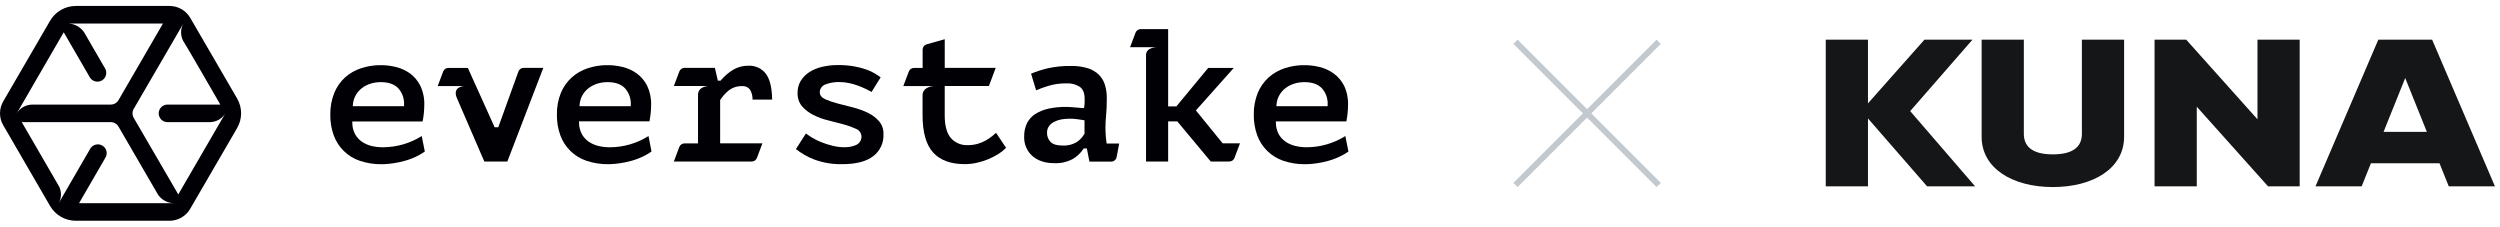
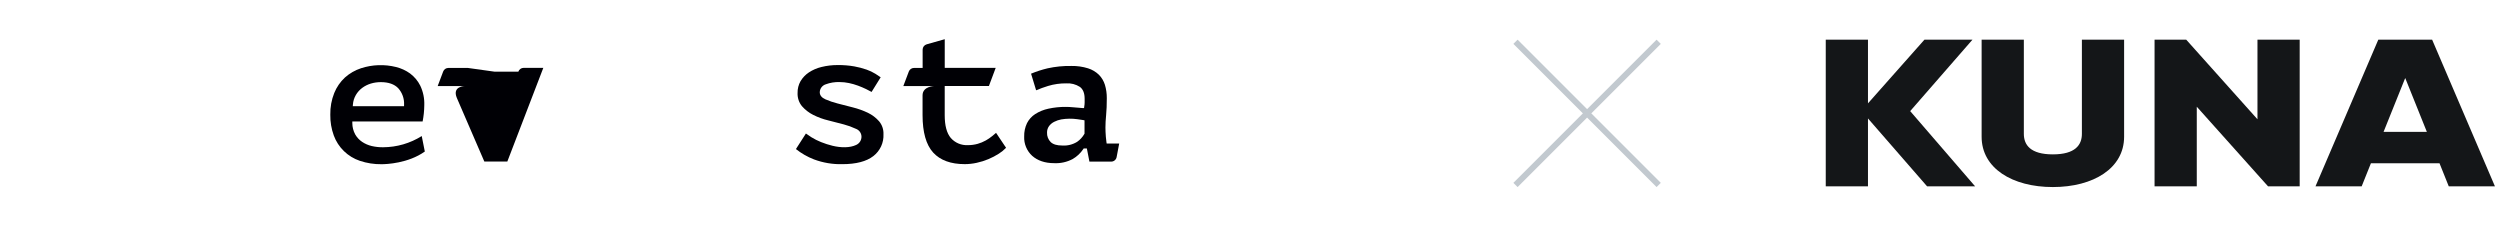
<svg xmlns="http://www.w3.org/2000/svg" width="419" height="38" viewBox="0 0 419 38" fill="none">
-   <path d="M39.748 16.519L31.884 2.99C31.532 2.384 31.025 1.88 30.415 1.531C29.806 1.182 29.114 0.999 28.41 1H12.698C11.827 1.002 10.972 1.232 10.217 1.665C9.463 2.099 8.837 2.722 8.4 3.471L0.536 17C0.185 17.605 0 18.292 0 18.99C0 19.689 0.185 20.375 0.536 20.98L8.4 34.529C8.837 35.279 9.464 35.902 10.219 36.336C10.974 36.769 11.83 36.998 12.702 37H28.41C29.111 36.999 29.799 36.814 30.406 36.465C31.013 36.116 31.517 35.614 31.868 35.01L39.732 21.481C40.173 20.729 40.407 19.873 40.41 19.002C40.413 18.131 40.184 17.274 39.748 16.519ZM2.769 19.046L3.658 17.53L10.681 5.413L15.083 13.005C15.289 13.325 15.61 13.553 15.98 13.643C16.351 13.732 16.742 13.676 17.072 13.487C17.402 13.297 17.646 12.988 17.752 12.624C17.859 12.26 17.82 11.869 17.645 11.533L14.099 5.413C13.805 4.98 13.413 4.621 12.954 4.366C12.495 4.111 11.983 3.967 11.458 3.945H27.313L19.858 16.786C19.726 17.012 19.537 17.199 19.309 17.33C19.082 17.46 18.824 17.529 18.561 17.53H5.447C4.906 17.526 4.373 17.664 3.903 17.931C3.433 18.197 3.042 18.581 2.769 19.046ZM27.313 34.059H13.246L17.649 26.459C17.756 26.291 17.829 26.104 17.862 25.908C17.895 25.712 17.887 25.511 17.84 25.317C17.793 25.124 17.706 24.942 17.587 24.783C17.467 24.624 17.316 24.491 17.142 24.391C16.969 24.292 16.777 24.228 16.579 24.204C16.38 24.18 16.179 24.197 15.987 24.252C15.795 24.308 15.616 24.402 15.461 24.528C15.307 24.654 15.18 24.81 15.087 24.987L10.685 32.587L9.809 34.107C10.051 33.686 10.189 33.214 10.212 32.73C10.235 32.246 10.142 31.763 9.941 31.322L3.65 20.47H18.561C18.824 20.471 19.082 20.54 19.309 20.671C19.537 20.801 19.726 20.989 19.858 21.214L26.481 32.619C26.773 33.046 27.163 33.399 27.617 33.649C28.072 33.899 28.579 34.04 29.098 34.059H27.313ZM36.91 20.474L29.879 32.587L22.407 19.746C22.276 19.52 22.208 19.263 22.208 19.002C22.208 18.741 22.276 18.484 22.407 18.258L29.879 5.413L30.755 3.897C30.462 4.408 30.322 4.991 30.352 5.579C30.381 6.166 30.58 6.733 30.923 7.212C31.175 7.562 36.926 17.526 36.926 17.526H28.078C27.685 17.526 27.308 17.681 27.031 17.957C26.753 18.233 26.597 18.608 26.597 18.998C26.597 19.389 26.753 19.763 27.031 20.039C27.308 20.315 27.685 20.47 28.078 20.47H35.161H35.121C35.662 20.474 36.194 20.336 36.664 20.069C37.135 19.803 37.526 19.419 37.799 18.954L36.906 20.478L36.91 20.474Z" fill="#000005" />
-   <path d="M125.47 11.016C124.557 10.996 123.656 11.23 122.869 11.692C122.11 12.158 121.43 12.741 120.856 13.419L120.776 13.515H120.308L119.819 11.374H114.729C114.54 11.374 114.356 11.431 114.201 11.538C114.046 11.644 113.927 11.795 113.86 11.971L112.94 14.41H118.831C118.831 14.41 116.986 14.41 116.986 15.898V24.032H114.725C114.536 24.032 114.352 24.089 114.197 24.195C114.042 24.302 113.923 24.453 113.856 24.629L112.936 27.068H125.986C126.176 27.068 126.362 27.011 126.517 26.904C126.673 26.796 126.793 26.644 126.859 26.467L127.779 24.028H120.696V16.77L120.74 16.702C121.126 16.115 121.601 15.59 122.149 15.146C122.801 14.652 123.607 14.402 124.426 14.438C124.685 14.421 124.944 14.474 125.176 14.59C125.408 14.706 125.605 14.881 125.746 15.098C126.01 15.587 126.141 16.136 126.127 16.69H129.412C129.384 14.673 129.012 13.212 128.344 12.349C128.008 11.912 127.572 11.563 127.072 11.331C126.571 11.099 126.022 10.991 125.47 11.016Z" fill="#000005" />
  <path d="M145.464 18.906C144.654 18.521 143.806 18.217 142.935 17.999L140.354 17.335C139.669 17.161 139 16.934 138.353 16.654C137.716 16.372 137.392 15.974 137.392 15.46C137.398 15.163 137.498 14.874 137.678 14.636C137.857 14.398 138.107 14.221 138.393 14.131C139.135 13.855 139.925 13.727 140.718 13.753C141.246 13.755 141.774 13.81 142.291 13.92C142.803 14.028 143.308 14.173 143.799 14.354C144.271 14.529 144.732 14.724 145.16 14.931C145.496 15.094 145.804 15.254 146.076 15.409L147.601 12.954C147.334 12.776 147.042 12.582 146.725 12.373C146.258 12.085 145.762 11.849 145.244 11.668C144.571 11.434 143.881 11.253 143.179 11.127C142.269 10.969 141.346 10.894 140.422 10.904C139.503 10.898 138.588 11.005 137.696 11.223C136.937 11.402 136.215 11.713 135.563 12.142C134.998 12.519 134.524 13.017 134.174 13.598C133.829 14.204 133.656 14.892 133.674 15.588C133.64 16.39 133.902 17.177 134.411 17.8C134.941 18.404 135.583 18.9 136.304 19.261C137.105 19.664 137.951 19.973 138.825 20.18C139.753 20.407 140.622 20.629 141.41 20.848C142.105 21.031 142.781 21.276 143.431 21.58C143.7 21.675 143.934 21.847 144.104 22.074C144.274 22.302 144.371 22.575 144.384 22.858C144.396 23.16 144.317 23.46 144.155 23.717C143.994 23.974 143.758 24.177 143.479 24.298C142.455 24.784 140.958 24.78 139.529 24.43C138.877 24.272 138.238 24.067 137.616 23.817C137.052 23.592 136.508 23.319 135.991 23.001C135.627 22.774 135.323 22.567 135.071 22.376L133.398 24.983C134.312 25.712 135.334 26.297 136.428 26.718C137.944 27.284 139.555 27.554 141.174 27.513C143.475 27.513 145.224 27.056 146.377 26.157C146.934 25.725 147.379 25.166 147.674 24.528C147.968 23.889 148.104 23.189 148.069 22.488C148.102 21.702 147.841 20.933 147.337 20.327C146.814 19.734 146.177 19.251 145.464 18.906Z" fill="#000005" />
  <path d="M166.302 22.802C165.963 23.079 165.6 23.327 165.218 23.542C164.792 23.78 164.339 23.968 163.869 24.103C163.324 24.257 162.759 24.332 162.192 24.326C161.656 24.352 161.121 24.256 160.627 24.046C160.133 23.836 159.694 23.517 159.343 23.112C158.675 22.317 158.334 21.043 158.334 19.32V14.41H165.742L166.879 11.374H158.338V6.571L155.305 7.43C155.111 7.486 154.941 7.602 154.82 7.762C154.698 7.922 154.633 8.117 154.633 8.318V11.386H153.188C152.999 11.386 152.815 11.443 152.66 11.549C152.505 11.656 152.386 11.807 152.319 11.983L151.399 14.422H156.622C156.622 14.422 154.621 14.422 154.621 15.986V19.304C154.621 22.165 155.217 24.274 156.398 25.568C157.578 26.861 159.351 27.509 161.7 27.509C162.373 27.507 163.044 27.432 163.701 27.287C164.373 27.142 165.029 26.935 165.662 26.67C166.272 26.415 166.859 26.107 167.415 25.751C167.855 25.474 168.258 25.144 168.616 24.768L166.939 22.265L166.302 22.802Z" fill="#000005" />
  <path d="M185.436 23.785C185.415 23.52 185.383 23.233 185.34 22.925C185.295 22.347 185.272 21.826 185.272 21.362C185.272 20.749 185.312 20.041 185.388 19.257C185.464 18.473 185.5 17.553 185.5 16.471C185.509 15.707 185.403 14.947 185.184 14.215C184.99 13.586 184.649 13.011 184.187 12.54C183.674 12.041 183.05 11.669 182.366 11.453C181.46 11.171 180.514 11.036 179.565 11.055C178.22 11.029 176.876 11.163 175.563 11.453C174.621 11.678 173.699 11.978 172.806 12.349L173.654 15.134C174.308 14.858 174.976 14.615 175.655 14.406C176.647 14.106 177.68 13.96 178.717 13.972C179.517 13.921 180.313 14.127 180.986 14.561C181.53 14.959 181.786 15.636 181.786 16.551V17.155C181.787 17.395 181.764 17.633 181.718 17.868L181.686 18.111H181.45C180.818 18.068 180.284 18.024 179.849 17.979C179.425 17.936 179.021 17.916 178.649 17.916C177.66 17.906 176.673 18.008 175.707 18.218C174.921 18.384 174.171 18.691 173.494 19.121C172.912 19.5 172.44 20.024 172.125 20.641C171.794 21.338 171.633 22.103 171.653 22.874C171.625 23.479 171.73 24.083 171.962 24.643C172.193 25.203 172.546 25.706 172.994 26.117C173.89 26.913 175.127 27.346 176.676 27.346C177.755 27.4 178.828 27.16 179.781 26.654C180.488 26.244 181.091 25.679 181.546 25.003L181.626 24.879H182.158L182.586 27.088H186.232C186.449 27.088 186.658 27.013 186.825 26.875C186.992 26.738 187.105 26.547 187.145 26.336L187.577 24.052H185.476L185.436 23.785ZM181.762 22.404L181.73 22.464C181.43 22.981 181.021 23.426 180.529 23.769C179.787 24.23 178.918 24.447 178.044 24.39C177.148 24.39 176.511 24.203 176.099 23.813C175.891 23.604 175.729 23.355 175.623 23.081C175.517 22.807 175.469 22.514 175.483 22.221C175.474 21.828 175.595 21.442 175.827 21.123C176.057 20.821 176.354 20.577 176.696 20.41C177.064 20.224 177.458 20.09 177.864 20.013C178.756 19.865 179.666 19.853 180.561 19.977C181.002 20.032 181.326 20.08 181.55 20.124L181.766 20.168V22.4L181.762 22.404Z" fill="#000005" />
-   <path d="M200.431 18.509L206.782 11.382H202.496L197.158 17.832H195.781V4.88H191.187C190.998 4.88 190.814 4.937 190.659 5.044C190.504 5.15 190.385 5.301 190.318 5.477L189.398 7.916H193.872C193.872 7.916 192.075 7.916 192.075 9.221V27.068H195.781V20.347H197.318L202.921 27.068H206.026C206.216 27.069 206.401 27.011 206.557 26.904C206.713 26.796 206.832 26.644 206.899 26.467L207.819 24.028H204.922L200.431 18.509Z" fill="#000005" />
-   <path d="M87.759 11.374C87.563 11.373 87.371 11.435 87.212 11.551C87.053 11.666 86.935 11.828 86.875 12.014L83.509 21.334H82.901L78.411 11.386H75.145C74.957 11.386 74.772 11.443 74.617 11.549C74.462 11.656 74.343 11.807 74.277 11.982L73.356 14.422H77.915C77.915 14.422 75.737 14.422 76.566 16.411L81.172 27.068H85.03L91.061 11.37L87.759 11.374Z" fill="#000005" />
+   <path d="M87.759 11.374C87.563 11.373 87.371 11.435 87.212 11.551C87.053 11.666 86.935 11.828 86.875 12.014H82.901L78.411 11.386H75.145C74.957 11.386 74.772 11.443 74.617 11.549C74.462 11.656 74.343 11.807 74.277 11.982L73.356 14.422H77.915C77.915 14.422 75.737 14.422 76.566 16.411L81.172 27.068H85.03L91.061 11.37L87.759 11.374Z" fill="#000005" />
  <path d="M68.726 12.313C68.022 11.807 67.228 11.441 66.385 11.234C64.446 10.75 62.41 10.82 60.51 11.437C59.513 11.764 58.594 12.292 57.813 12.989C57.034 13.711 56.423 14.594 56.024 15.576C55.559 16.734 55.334 17.974 55.359 19.221C55.339 20.41 55.537 21.592 55.944 22.71C56.305 23.697 56.885 24.59 57.64 25.325C58.395 26.059 59.306 26.615 60.306 26.952C61.48 27.347 62.713 27.54 63.952 27.521C64.752 27.521 68.402 27.386 71.199 25.396L70.683 22.802C68.746 24.019 66.503 24.67 64.212 24.68C63.571 24.689 62.931 24.62 62.307 24.477C61.728 24.341 61.179 24.103 60.686 23.773C60.207 23.448 59.81 23.018 59.525 22.515C59.215 21.937 59.051 21.293 59.049 20.637V20.363H70.831C71.009 19.457 71.103 18.536 71.111 17.613C71.152 16.491 70.921 15.377 70.439 14.362C70.037 13.555 69.45 12.854 68.726 12.313ZM67.718 17.8H59.125L59.149 17.514C59.189 16.953 59.358 16.408 59.642 15.922C59.913 15.456 60.276 15.05 60.71 14.728C61.144 14.409 61.63 14.165 62.147 14.008C62.692 13.844 63.258 13.762 63.828 13.765C65.116 13.765 66.101 14.111 66.749 14.792C67.422 15.545 67.771 16.531 67.722 17.537L67.718 17.8Z" fill="#000005" />
-   <path d="M106.725 12.313C106.021 11.807 105.227 11.441 104.384 11.234C102.445 10.75 100.409 10.82 98.509 11.437C97.511 11.764 96.593 12.292 95.811 12.989C95.026 13.708 94.408 14.59 94.002 15.572C93.538 16.73 93.312 17.97 93.338 19.217C93.318 20.406 93.516 21.588 93.922 22.706C94.286 23.695 94.868 24.589 95.626 25.323C96.383 26.058 97.298 26.613 98.301 26.948C99.474 27.343 100.708 27.536 101.947 27.517C102.747 27.517 106.397 27.382 109.194 25.392L108.69 22.806C106.753 24.023 104.51 24.674 102.219 24.684C101.576 24.688 100.935 24.614 100.31 24.465C99.731 24.329 99.182 24.091 98.689 23.761C98.207 23.432 97.808 22.996 97.524 22.488C97.214 21.91 97.05 21.265 97.048 20.609V20.335H108.85C109.028 19.429 109.122 18.508 109.13 17.585C109.166 16.467 108.933 15.357 108.45 14.346C108.042 13.544 107.451 12.848 106.725 12.313ZM105.716 17.8H97.124L97.148 17.514C97.188 16.953 97.356 16.408 97.64 15.922C97.912 15.456 98.275 15.05 98.709 14.728C99.143 14.409 99.629 14.165 100.146 14.008C100.691 13.844 101.257 13.762 101.826 13.765C103.115 13.765 104.1 14.111 104.748 14.792C105.421 15.545 105.77 16.531 105.72 17.537L105.716 17.8Z" fill="#000005" />
-   <path d="M223.523 12.313C222.819 11.807 222.024 11.441 221.182 11.234C219.243 10.75 217.207 10.82 215.307 11.437C214.31 11.764 213.391 12.292 212.609 12.989C211.824 13.708 211.206 14.59 210.8 15.572C210.336 16.73 210.11 17.97 210.136 19.217C210.116 20.406 210.314 21.588 210.72 22.706C211.084 23.696 211.666 24.591 212.425 25.326C213.183 26.061 214.099 26.617 215.103 26.952C216.276 27.347 217.509 27.54 218.748 27.521C219.549 27.521 223.199 27.386 225.996 25.396L225.48 22.802C223.543 24.019 221.3 24.67 219.009 24.68C218.366 24.684 217.725 24.61 217.1 24.461C216.521 24.326 215.972 24.087 215.479 23.757C215 23.432 214.603 23.002 214.318 22.5C214.008 21.922 213.844 21.277 213.842 20.621V20.347H225.652C225.83 19.441 225.924 18.52 225.932 17.597C225.972 16.476 225.742 15.361 225.26 14.346C224.848 13.543 224.254 12.846 223.523 12.313ZM222.506 17.8H213.922L213.946 17.514C213.986 16.953 214.154 16.408 214.438 15.922C214.71 15.456 215.073 15.05 215.507 14.728C215.941 14.409 216.427 14.165 216.944 14.008C217.488 13.844 218.055 13.762 218.624 13.765C219.913 13.765 220.897 14.111 221.546 14.792C222.219 15.545 222.568 16.531 222.518 17.537L222.506 17.8Z" fill="#000005" />
  <path d="M253.996 31C254.796 30.2 269.996 15 277.996 7M253.996 7L277.996 31" stroke="#C2C9CF" />
  <path d="M331.027 31.227L320.148 18.622L330.585 6.65H322.536L313.072 17.323V6.65H305.996V31.227H313.072V19.851L322.978 31.227H331.027Z" fill="#141618" />
  <path d="M344.06 31.35C350.871 31.35 356.001 28.19 356.001 22.923V6.65H348.925V22.432C348.925 24.293 347.819 25.873 344.06 25.873C340.301 25.873 339.196 24.293 339.196 22.432V6.65H332.12V22.923C332.12 28.19 337.25 31.35 344.06 31.35Z" fill="#141618" />
  <path d="M378.352 6.65V19.992L366.411 6.65H361.104V31.227H368.18V17.885L380.121 31.227H385.427V6.65H378.352Z" fill="#141618" />
  <path d="M410.411 31.227H418.15L407.625 6.65H398.603L388.077 31.227H395.817L397.365 27.365H408.863L410.411 31.227ZM399.487 22.098L403.114 13.075L406.74 22.098H399.487Z" fill="#141618" />
</svg>